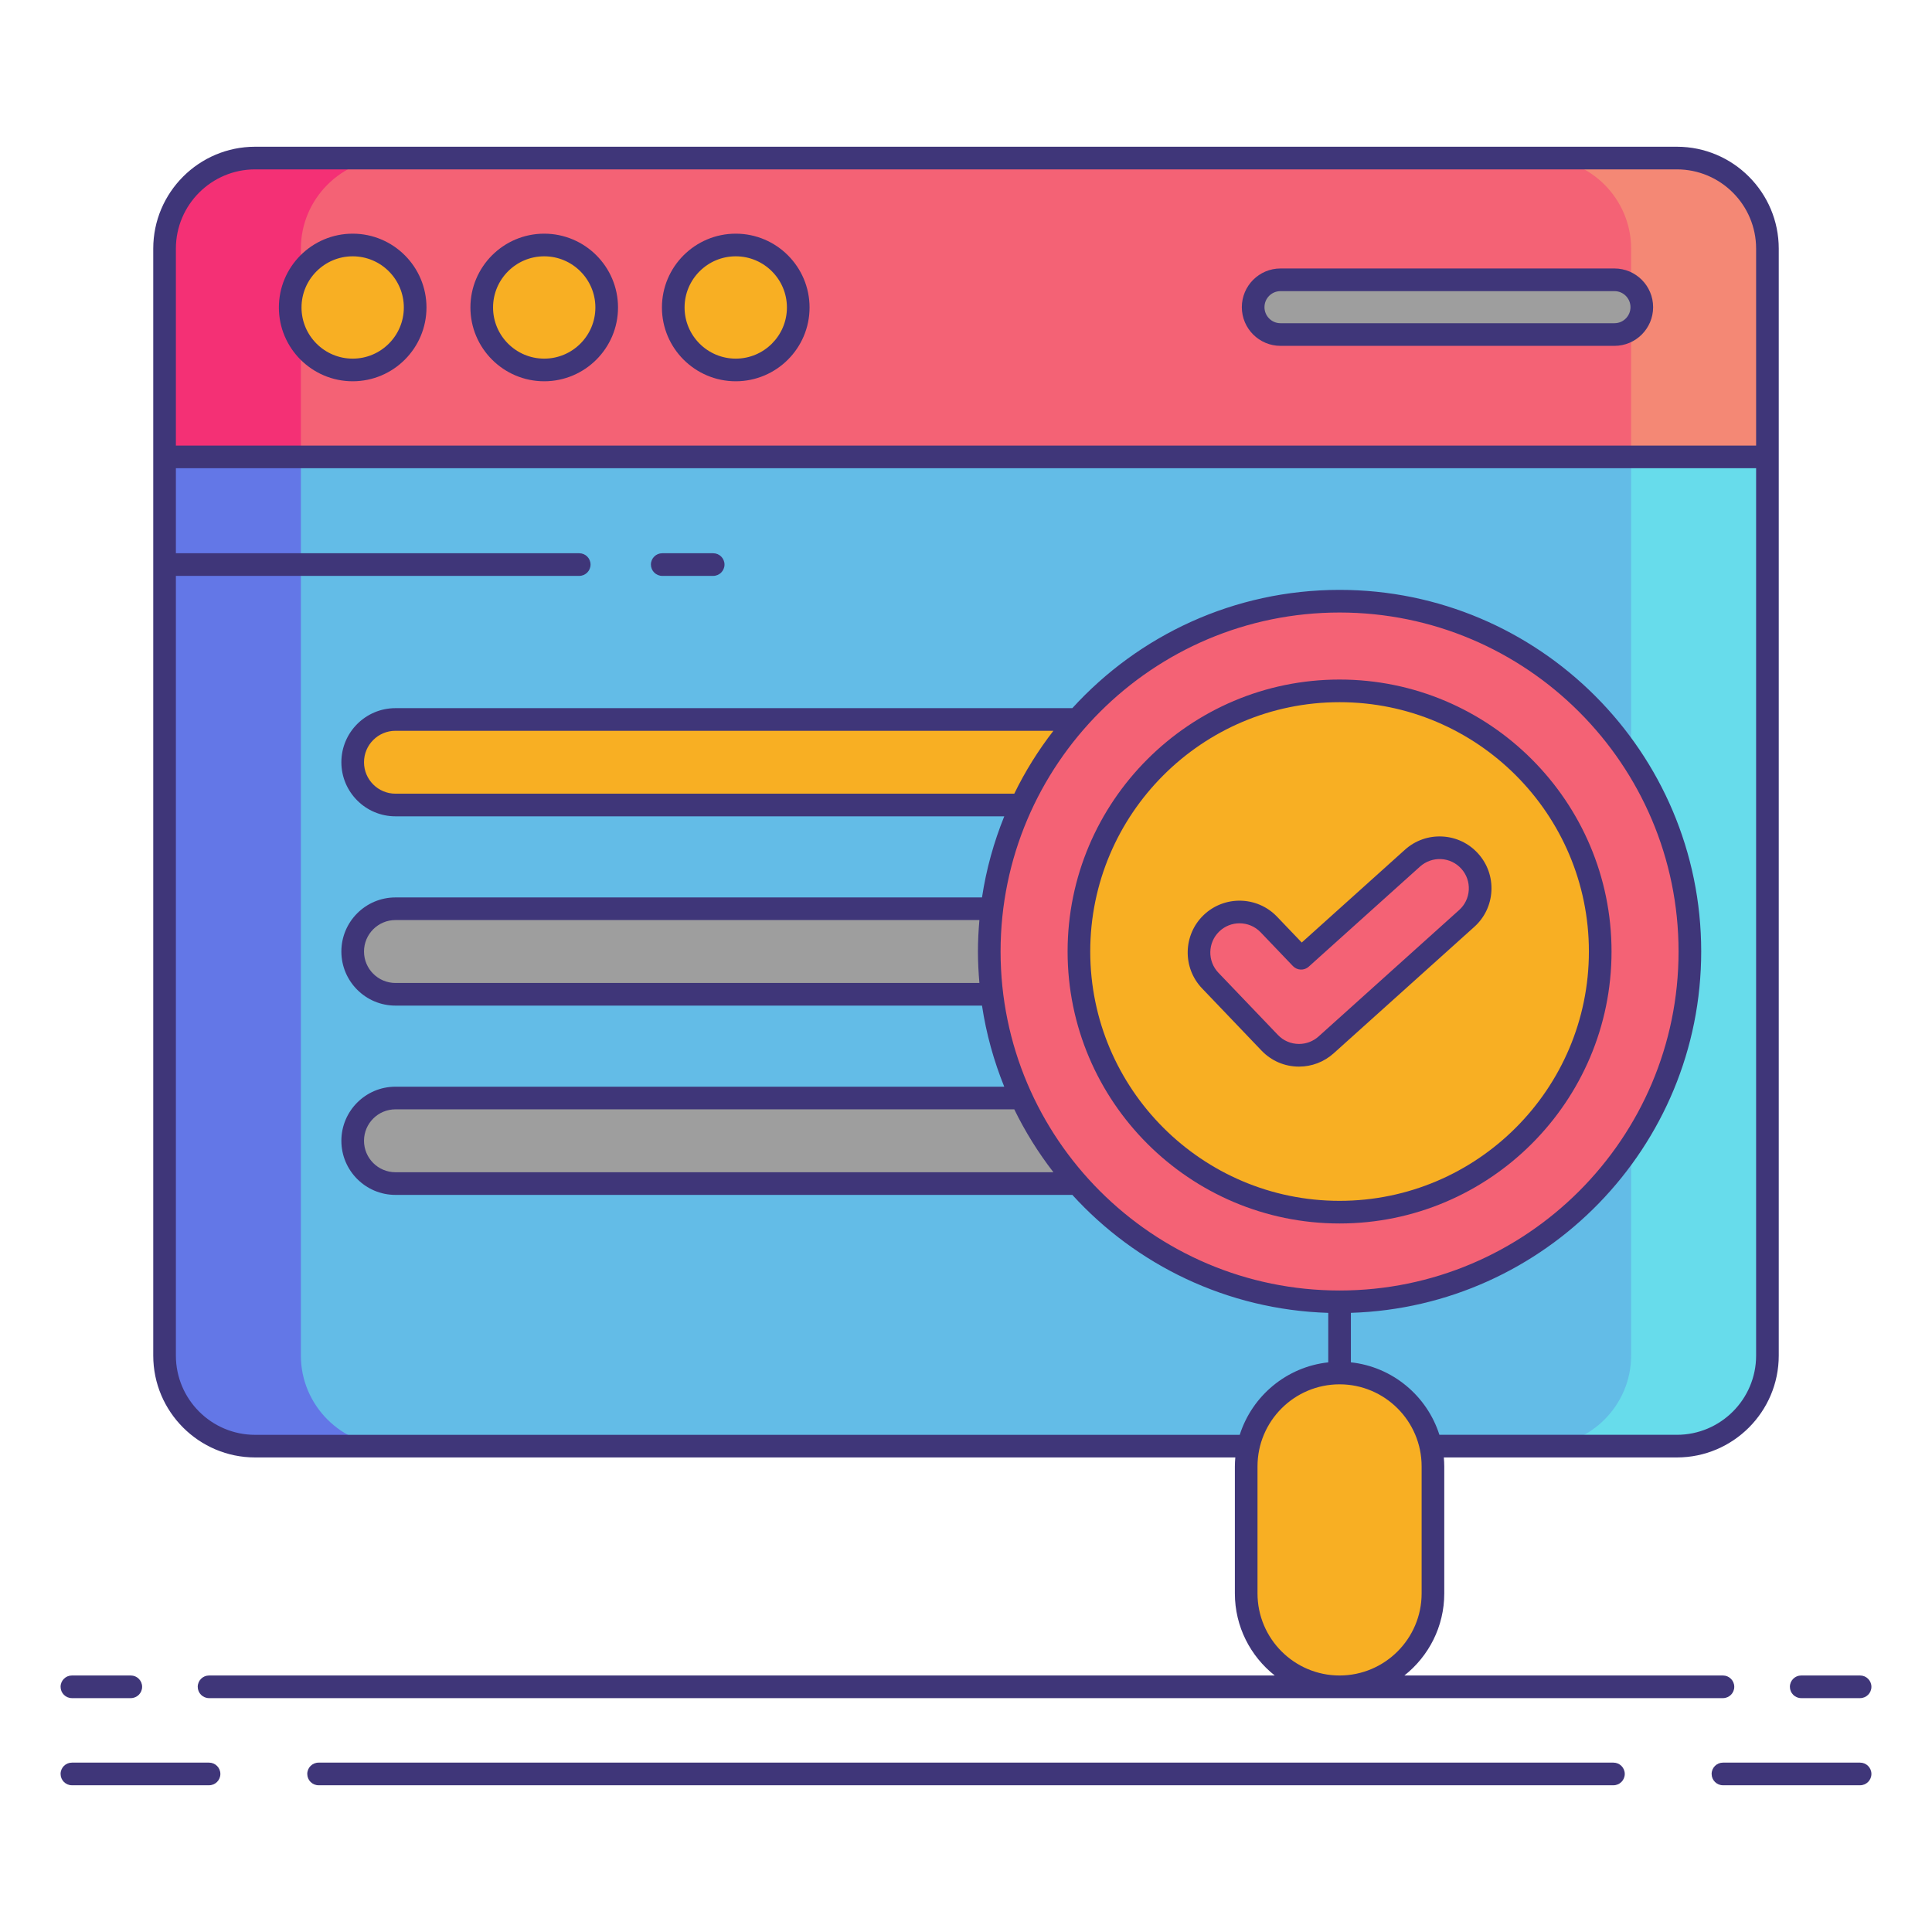
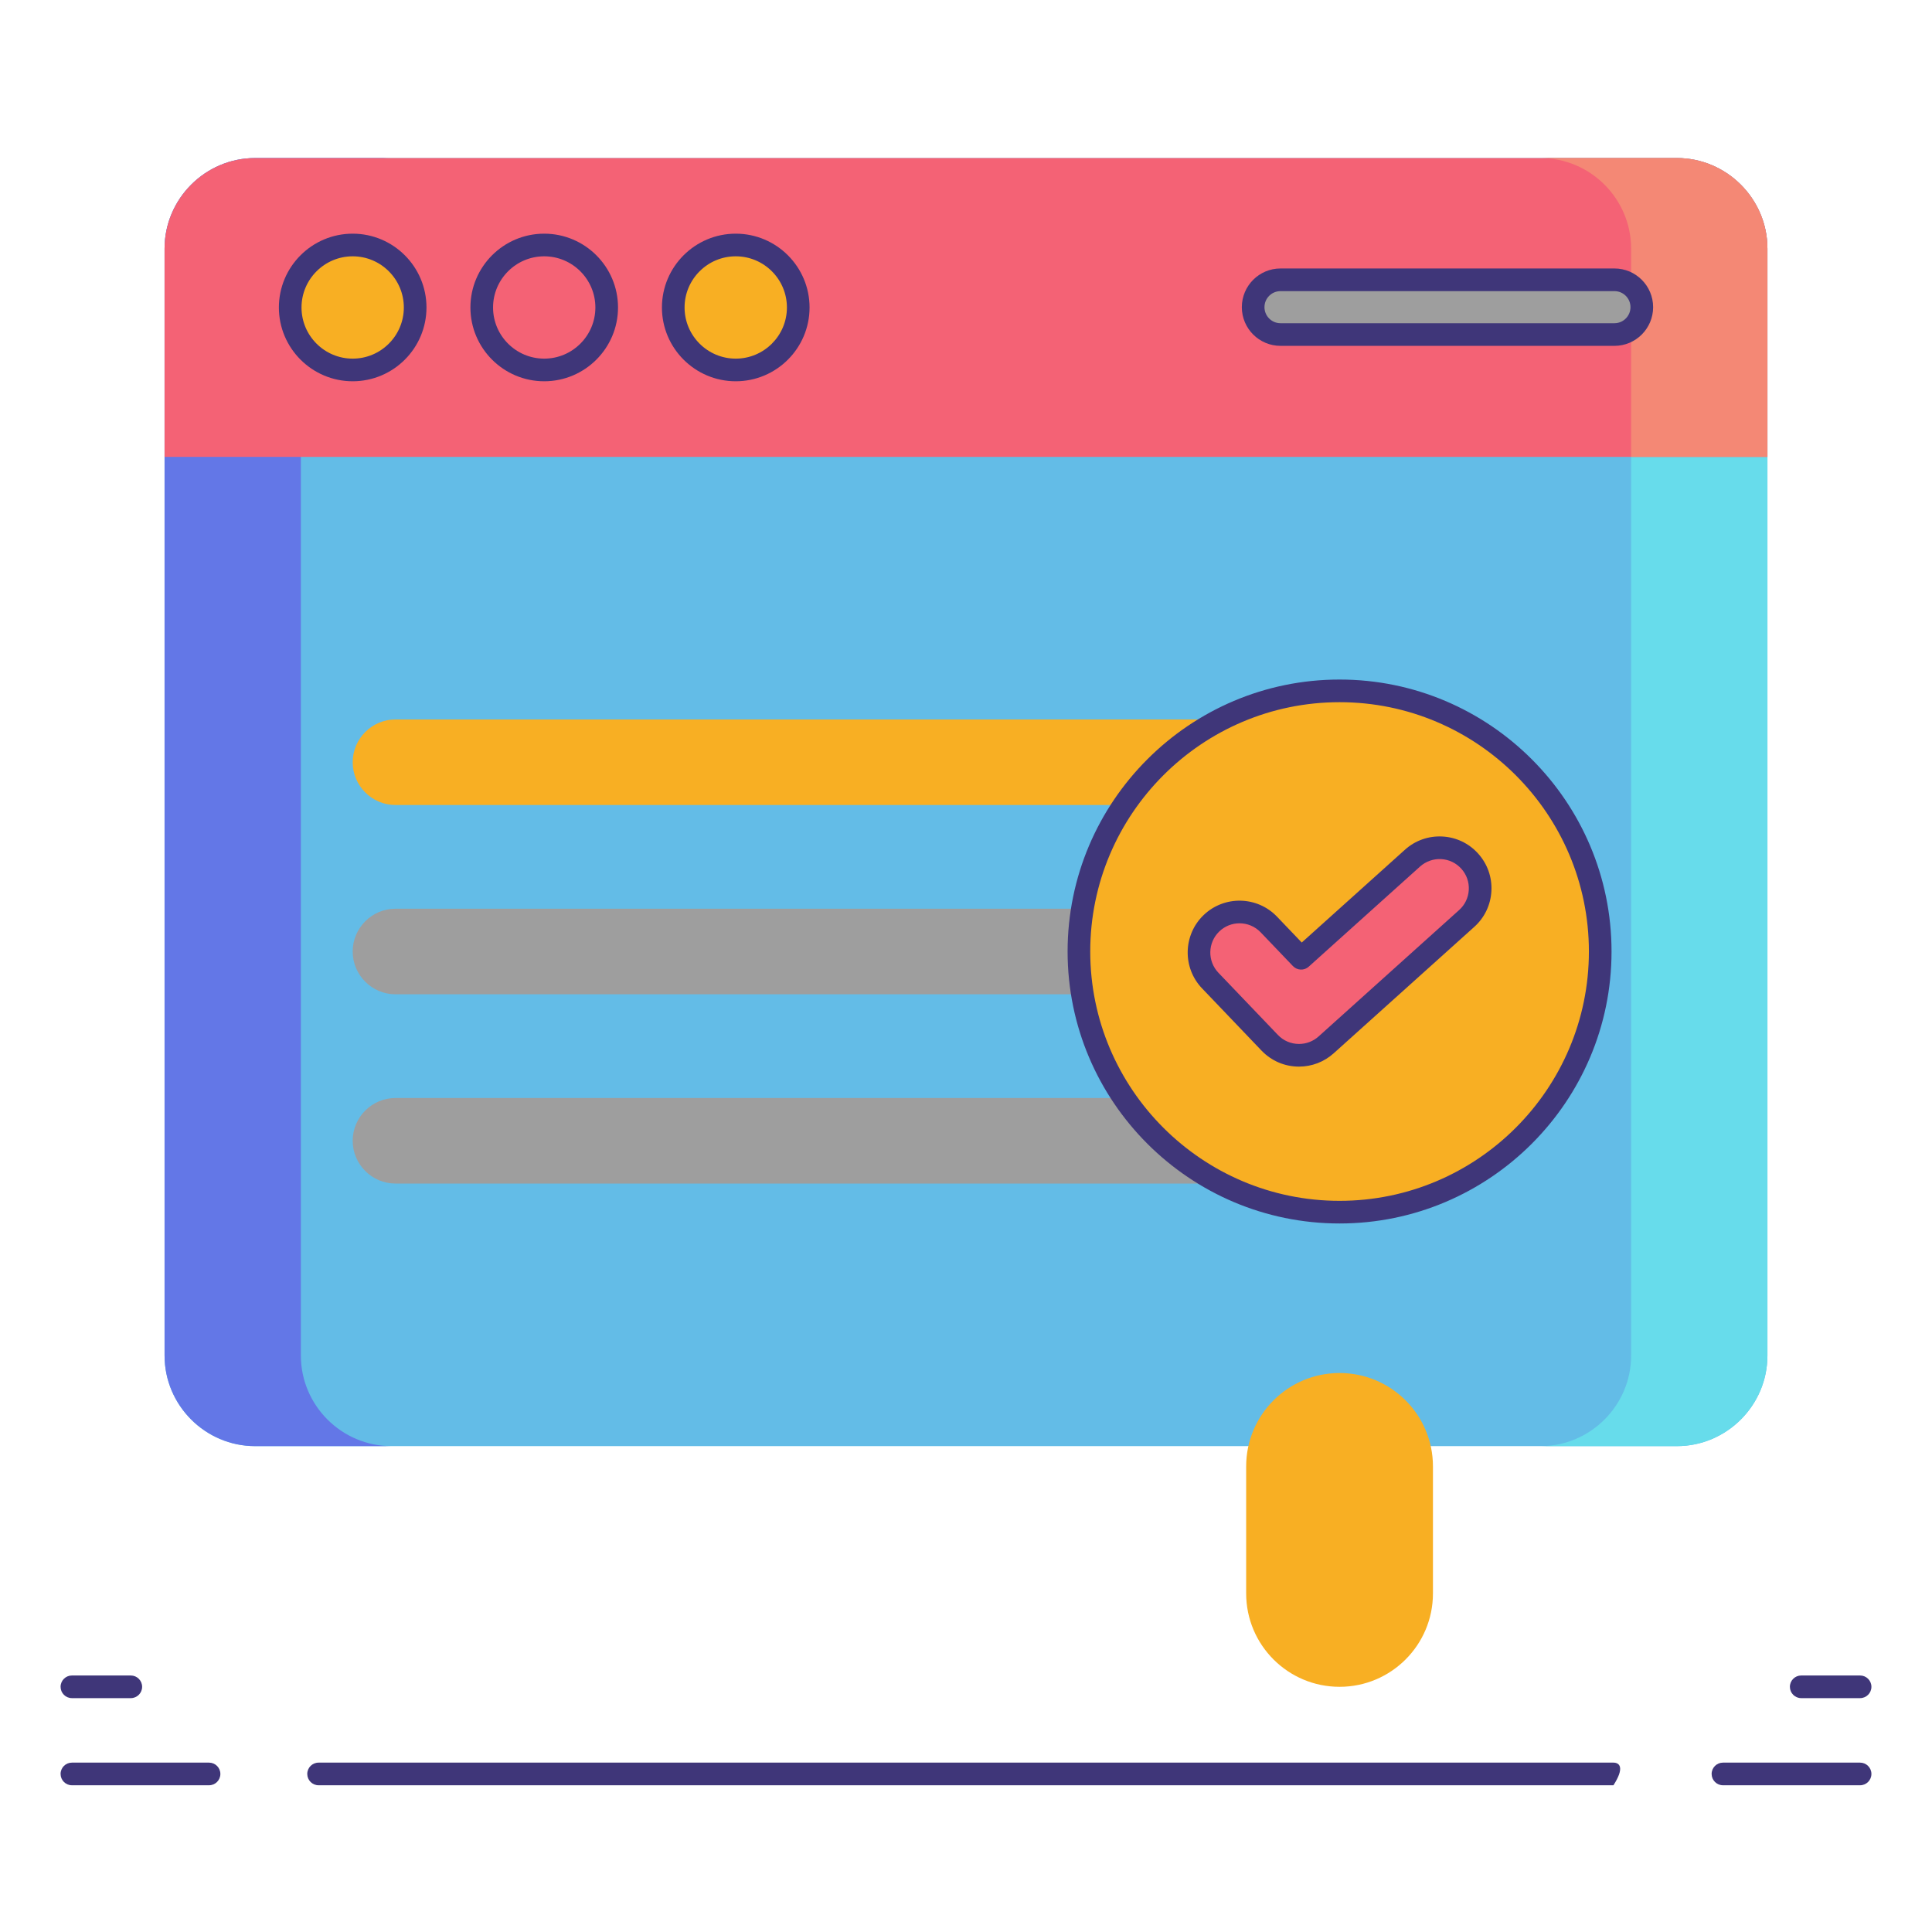
<svg xmlns="http://www.w3.org/2000/svg" width="78" height="78" viewBox="0 0 78 78" fill="none">
  <path d="M67.699 58.384H10.3C8.29 58.384 6.644 56.739 6.644 54.728V10.038C6.644 8.027 8.29 6.381 10.3 6.381H67.699C69.71 6.381 71.356 8.027 71.356 10.038V54.728C71.356 56.739 69.71 58.384 67.699 58.384Z" fill="#63BCE7" />
  <path d="M12.147 54.728V10.038C12.147 8.027 13.792 6.381 15.803 6.381H10.3C8.29 6.381 6.644 8.027 6.644 10.038V54.728C6.644 56.739 8.29 58.384 10.3 58.384H15.803C13.792 58.384 12.147 56.739 12.147 54.728Z" fill="#6377E7" />
  <path d="M65.853 54.728V10.038C65.853 8.027 64.208 6.381 62.197 6.381H67.699C69.71 6.381 71.356 8.027 71.356 10.038V54.728C71.356 56.739 69.71 58.384 67.699 58.384H62.197C64.208 58.384 65.853 56.739 65.853 54.728Z" fill="#67DCEB" />
  <path d="M71.356 10.038C71.356 8.027 69.71 6.381 67.699 6.381H10.3C8.29 6.381 6.644 8.027 6.644 10.038V18.446H71.356V10.038Z" fill="#F46275" />
-   <path d="M15.803 6.381H10.3C8.29 6.381 6.644 8.027 6.644 10.038V18.446H12.147V10.038C12.147 8.027 13.792 6.381 15.803 6.381Z" fill="#F43075" />
  <path d="M62.197 6.381H67.699C69.71 6.381 71.356 8.027 71.356 10.038V18.446H65.853V10.038C65.853 8.027 64.208 6.381 62.197 6.381Z" fill="#F48875" />
  <path d="M14.239 14.936C15.632 14.936 16.761 13.807 16.761 12.414C16.761 11.02 15.632 9.891 14.239 9.891C12.845 9.891 11.716 11.02 11.716 12.414C11.716 13.807 12.845 14.936 14.239 14.936Z" fill="#F8AF23" />
-   <path d="M21.971 14.936C23.365 14.936 24.494 13.807 24.494 12.414C24.494 11.02 23.365 9.891 21.971 9.891C20.578 9.891 19.449 11.02 19.449 12.414C19.449 13.807 20.578 14.936 21.971 14.936Z" fill="#F8AF23" />
  <path d="M29.704 14.936C31.098 14.936 32.227 13.807 32.227 12.414C32.227 11.02 31.098 9.891 29.704 9.891C28.311 9.891 27.182 11.02 27.182 12.414C27.182 13.807 28.311 14.936 29.704 14.936Z" fill="#F8AF23" />
  <path d="M65.18 13.506H51.697C51.09 13.506 50.593 13.009 50.593 12.401C50.593 11.793 51.09 11.297 51.697 11.297H65.18C65.787 11.297 66.284 11.793 66.284 12.401C66.284 13.008 65.787 13.506 65.18 13.506Z" fill="#9E9E9E" />
  <path d="M59.008 32.5H15.965C15.015 32.5 14.239 31.723 14.239 30.773C14.239 29.824 15.015 29.047 15.965 29.047H59.008C59.958 29.047 60.734 29.824 60.734 30.773C60.734 31.723 59.957 32.5 59.008 32.5Z" fill="#F8AF23" />
  <path d="M59.008 40.142H15.965C15.015 40.142 14.239 39.365 14.239 38.415C14.239 37.465 15.015 36.688 15.965 36.688H59.008C59.958 36.688 60.734 37.465 60.734 38.415C60.734 39.365 59.957 40.142 59.008 40.142Z" fill="#9E9E9E" />
  <path d="M59.008 47.783H15.965C15.015 47.783 14.239 47.006 14.239 46.056C14.239 45.106 15.015 44.33 15.965 44.33H59.008C59.958 44.33 60.734 45.106 60.734 46.056C60.734 47.006 59.957 47.783 59.008 47.783Z" fill="#9E9E9E" />
-   <path d="M54.082 52.558C61.893 52.558 68.225 46.226 68.225 38.415C68.225 30.604 61.893 24.272 54.082 24.272C46.271 24.272 39.939 30.604 39.939 38.415C39.939 46.226 46.271 52.558 54.082 52.558Z" fill="#F46275" />
  <path d="M54.082 48.938C59.894 48.938 64.605 44.227 64.605 38.415C64.605 32.603 59.894 27.892 54.082 27.892C48.27 27.892 43.559 32.603 43.559 38.415C43.559 44.227 48.27 48.938 54.082 48.938Z" fill="#F8AF23" />
  <path d="M54.082 68.101C51.999 68.101 50.311 66.413 50.311 64.33V59.203C50.311 57.12 51.999 55.432 54.082 55.432C56.164 55.432 57.852 57.12 57.852 59.203V64.33C57.852 66.413 56.164 68.101 54.082 68.101Z" fill="#F8AF23" />
  <path d="M52.445 42.604C52.013 42.604 51.583 42.434 51.261 42.099L48.86 39.587C48.235 38.934 48.258 37.897 48.912 37.272C49.566 36.648 50.602 36.671 51.227 37.324L52.531 38.688L57.026 34.645C57.699 34.041 58.734 34.096 59.338 34.768C59.943 35.44 59.888 36.476 59.216 37.08L53.54 42.185C53.227 42.465 52.836 42.604 52.445 42.604Z" fill="#F46275" />
  <path d="M8.44 71.162H2.903C2.651 71.162 2.446 71.366 2.446 71.619C2.446 71.871 2.651 72.076 2.903 72.076H8.44C8.692 72.076 8.897 71.871 8.897 71.619C8.897 71.366 8.692 71.162 8.44 71.162Z" fill="#3F3679" />
  <path d="M75.097 71.162H69.56C69.308 71.162 69.103 71.366 69.103 71.619C69.103 71.871 69.308 72.076 69.56 72.076H75.097C75.349 72.076 75.554 71.871 75.554 71.619C75.554 71.366 75.349 71.162 75.097 71.162Z" fill="#3F3679" />
-   <path d="M65.139 71.162H12.862C12.609 71.162 12.405 71.366 12.405 71.619C12.405 71.871 12.609 72.076 12.862 72.076H65.139C65.391 72.076 65.596 71.871 65.596 71.619C65.596 71.366 65.391 71.162 65.139 71.162Z" fill="#3F3679" />
+   <path d="M65.139 71.162H12.862C12.609 71.162 12.405 71.366 12.405 71.619C12.405 71.871 12.609 72.076 12.862 72.076H65.139C65.596 71.366 65.391 71.162 65.139 71.162Z" fill="#3F3679" />
  <path d="M2.903 68.558H5.281C5.533 68.558 5.738 68.353 5.738 68.101C5.738 67.848 5.533 67.644 5.281 67.644H2.903C2.651 67.644 2.446 67.848 2.446 68.101C2.446 68.353 2.651 68.558 2.903 68.558Z" fill="#3F3679" />
  <path d="M72.719 68.558H75.097C75.349 68.558 75.554 68.353 75.554 68.101C75.554 67.848 75.349 67.644 75.097 67.644H72.719C72.467 67.644 72.263 67.848 72.263 68.101C72.263 68.353 72.467 68.558 72.719 68.558Z" fill="#3F3679" />
-   <path d="M10.3 58.841H49.873C49.863 58.96 49.855 59.081 49.855 59.203V64.331C49.855 65.673 50.486 66.869 51.465 67.644H8.44C8.188 67.644 7.983 67.848 7.983 68.101C7.983 68.354 8.188 68.558 8.44 68.558H69.56C69.812 68.558 70.017 68.354 70.017 68.101C70.017 67.848 69.812 67.644 69.56 67.644H56.699C57.678 66.869 58.309 65.673 58.309 64.331V59.203C58.309 59.081 58.301 58.961 58.291 58.841H67.7C69.968 58.841 71.813 56.996 71.813 54.728V18.446V10.038C71.813 7.769 69.968 5.924 67.7 5.924H10.3C8.032 5.924 6.187 7.769 6.187 10.038V18.446V54.728C6.187 56.996 8.032 58.841 10.3 58.841ZM57.395 64.33C57.395 66.157 55.909 67.644 54.082 67.644C52.255 67.644 50.769 66.157 50.769 64.33V59.203C50.769 57.375 52.255 55.889 54.082 55.889C55.909 55.889 57.395 57.375 57.395 59.203V64.33ZM40.396 38.415C40.396 30.869 46.535 24.729 54.082 24.729C61.629 24.729 67.768 30.869 67.768 38.415C67.768 45.962 61.629 52.101 54.082 52.101C46.535 52.101 40.396 45.961 40.396 38.415ZM42.529 47.326H15.965C15.265 47.326 14.696 46.756 14.696 46.056C14.696 45.356 15.265 44.787 15.965 44.787H40.949C41.389 45.69 41.92 46.539 42.529 47.326ZM40.949 32.043H15.965C15.265 32.043 14.696 31.474 14.696 30.773C14.696 30.073 15.265 29.504 15.965 29.504H42.529C41.92 30.291 41.388 31.14 40.949 32.043ZM7.101 10.038C7.101 8.273 8.536 6.838 10.3 6.838H67.7C69.464 6.838 70.899 8.273 70.899 10.038V17.989H7.101V10.038ZM7.101 23.25H23.385C23.637 23.25 23.842 23.045 23.842 22.793C23.842 22.54 23.637 22.336 23.385 22.336H7.101V18.903H70.899V54.728C70.899 56.492 69.464 57.927 67.7 57.927H58.112C57.614 56.358 56.224 55.183 54.539 55.001V53.003C62.379 52.76 68.682 46.312 68.682 38.415C68.682 30.365 62.133 23.815 54.082 23.815C49.812 23.815 45.965 25.658 43.293 28.59H15.965C14.761 28.59 13.782 29.569 13.782 30.773C13.782 31.977 14.761 32.957 15.965 32.957H40.545C40.125 33.995 39.818 35.091 39.646 36.232H15.965C14.761 36.232 13.782 37.211 13.782 38.415C13.782 39.619 14.761 40.599 15.965 40.599H39.646C39.818 41.739 40.124 42.835 40.544 43.873H15.965C14.761 43.873 13.782 44.853 13.782 46.057C13.782 47.261 14.761 48.241 15.965 48.241H43.266C43.274 48.241 43.282 48.239 43.29 48.238C45.866 51.066 49.537 52.877 53.625 53.004V55.002C51.941 55.184 50.55 56.359 50.052 57.928H10.3C8.536 57.928 7.101 56.493 7.101 54.728V23.25ZM39.541 39.685H15.965C15.265 39.685 14.696 39.115 14.696 38.415C14.696 37.715 15.265 37.145 15.965 37.145H39.541C39.505 37.564 39.482 37.987 39.482 38.415C39.482 38.843 39.505 39.266 39.541 39.685Z" fill="#3F3679" />
  <path d="M14.239 9.434C12.595 9.434 11.259 10.77 11.259 12.414C11.259 14.057 12.596 15.393 14.239 15.393C15.882 15.393 17.218 14.057 17.218 12.414C17.218 10.77 15.882 9.434 14.239 9.434ZM14.239 14.479C13.1 14.479 12.173 13.553 12.173 12.414C12.173 11.275 13.1 10.348 14.239 10.348C15.378 10.348 16.304 11.275 16.304 12.414C16.304 13.553 15.378 14.479 14.239 14.479Z" fill="#3F3679" />
  <path d="M21.971 9.434C20.328 9.434 18.992 10.77 18.992 12.414C18.992 14.057 20.329 15.393 21.971 15.393C23.614 15.393 24.951 14.057 24.951 12.414C24.951 10.77 23.615 9.434 21.971 9.434ZM21.971 14.479C20.833 14.479 19.906 13.553 19.906 12.414C19.906 11.275 20.833 10.348 21.971 10.348C23.11 10.348 24.037 11.275 24.037 12.414C24.037 13.553 23.111 14.479 21.971 14.479Z" fill="#3F3679" />
  <path d="M29.704 9.434C28.061 9.434 26.724 10.77 26.724 12.414C26.724 14.057 28.061 15.393 29.704 15.393C31.348 15.393 32.684 14.057 32.684 12.414C32.684 10.77 31.348 9.434 29.704 9.434ZM29.704 14.479C28.565 14.479 27.638 13.553 27.638 12.414C27.638 11.275 28.565 10.348 29.704 10.348C30.843 10.348 31.77 11.275 31.77 12.414C31.77 13.553 30.843 14.479 29.704 14.479Z" fill="#3F3679" />
  <path d="M65.18 10.839H51.697C50.836 10.839 50.136 11.54 50.136 12.401C50.136 13.262 50.836 13.963 51.697 13.963H65.18C66.041 13.963 66.741 13.262 66.741 12.401C66.741 11.54 66.041 10.839 65.18 10.839ZM65.18 13.049H51.697C51.34 13.049 51.05 12.758 51.05 12.401C51.05 12.044 51.34 11.754 51.697 11.754H65.18C65.537 11.754 65.827 12.044 65.827 12.401C65.827 12.758 65.537 13.049 65.18 13.049Z" fill="#3F3679" />
  <path d="M54.082 49.395C60.137 49.395 65.062 44.469 65.062 38.415C65.062 32.36 60.137 27.435 54.082 27.435C48.028 27.435 43.102 32.361 43.102 38.415C43.102 44.469 48.028 49.395 54.082 49.395ZM54.082 28.349C59.633 28.349 64.148 32.864 64.148 38.415C64.148 43.965 59.633 48.481 54.082 48.481C48.532 48.481 44.016 43.966 44.016 38.415C44.016 32.864 48.532 28.349 54.082 28.349Z" fill="#3F3679" />
  <path d="M50.931 42.415C51.33 42.832 51.868 43.062 52.445 43.062C52.963 43.062 53.46 42.871 53.845 42.524L59.521 37.42C59.937 37.046 60.182 36.532 60.212 35.974C60.242 35.415 60.052 34.879 59.678 34.463C59.304 34.047 58.791 33.801 58.232 33.772C57.678 33.742 57.136 33.931 56.721 34.306L52.555 38.052L51.557 37.009C50.759 36.174 49.431 36.144 48.596 36.942C47.762 37.74 47.732 39.069 48.53 39.903L50.931 42.415ZM49.228 37.603C49.456 37.385 49.75 37.276 50.043 37.276C50.354 37.276 50.665 37.398 50.897 37.641L52.2 39.004C52.371 39.182 52.653 39.193 52.836 39.028L57.331 34.985C57.566 34.775 57.875 34.667 58.183 34.684C58.498 34.701 58.787 34.839 58.998 35.074C59.209 35.308 59.316 35.611 59.299 35.925C59.282 36.24 59.144 36.53 58.91 36.74L53.234 41.845C53.017 42.04 52.737 42.147 52.445 42.147C52.12 42.147 51.817 42.018 51.592 41.783L49.19 39.272C48.741 38.801 48.757 38.053 49.228 37.603Z" fill="#3F3679" />
-   <path d="M26.736 23.25H28.793C29.045 23.25 29.25 23.045 29.25 22.793C29.25 22.54 29.045 22.336 28.793 22.336H26.736C26.484 22.336 26.279 22.54 26.279 22.793C26.279 23.045 26.484 23.25 26.736 23.25Z" fill="#3F3679" />
</svg>